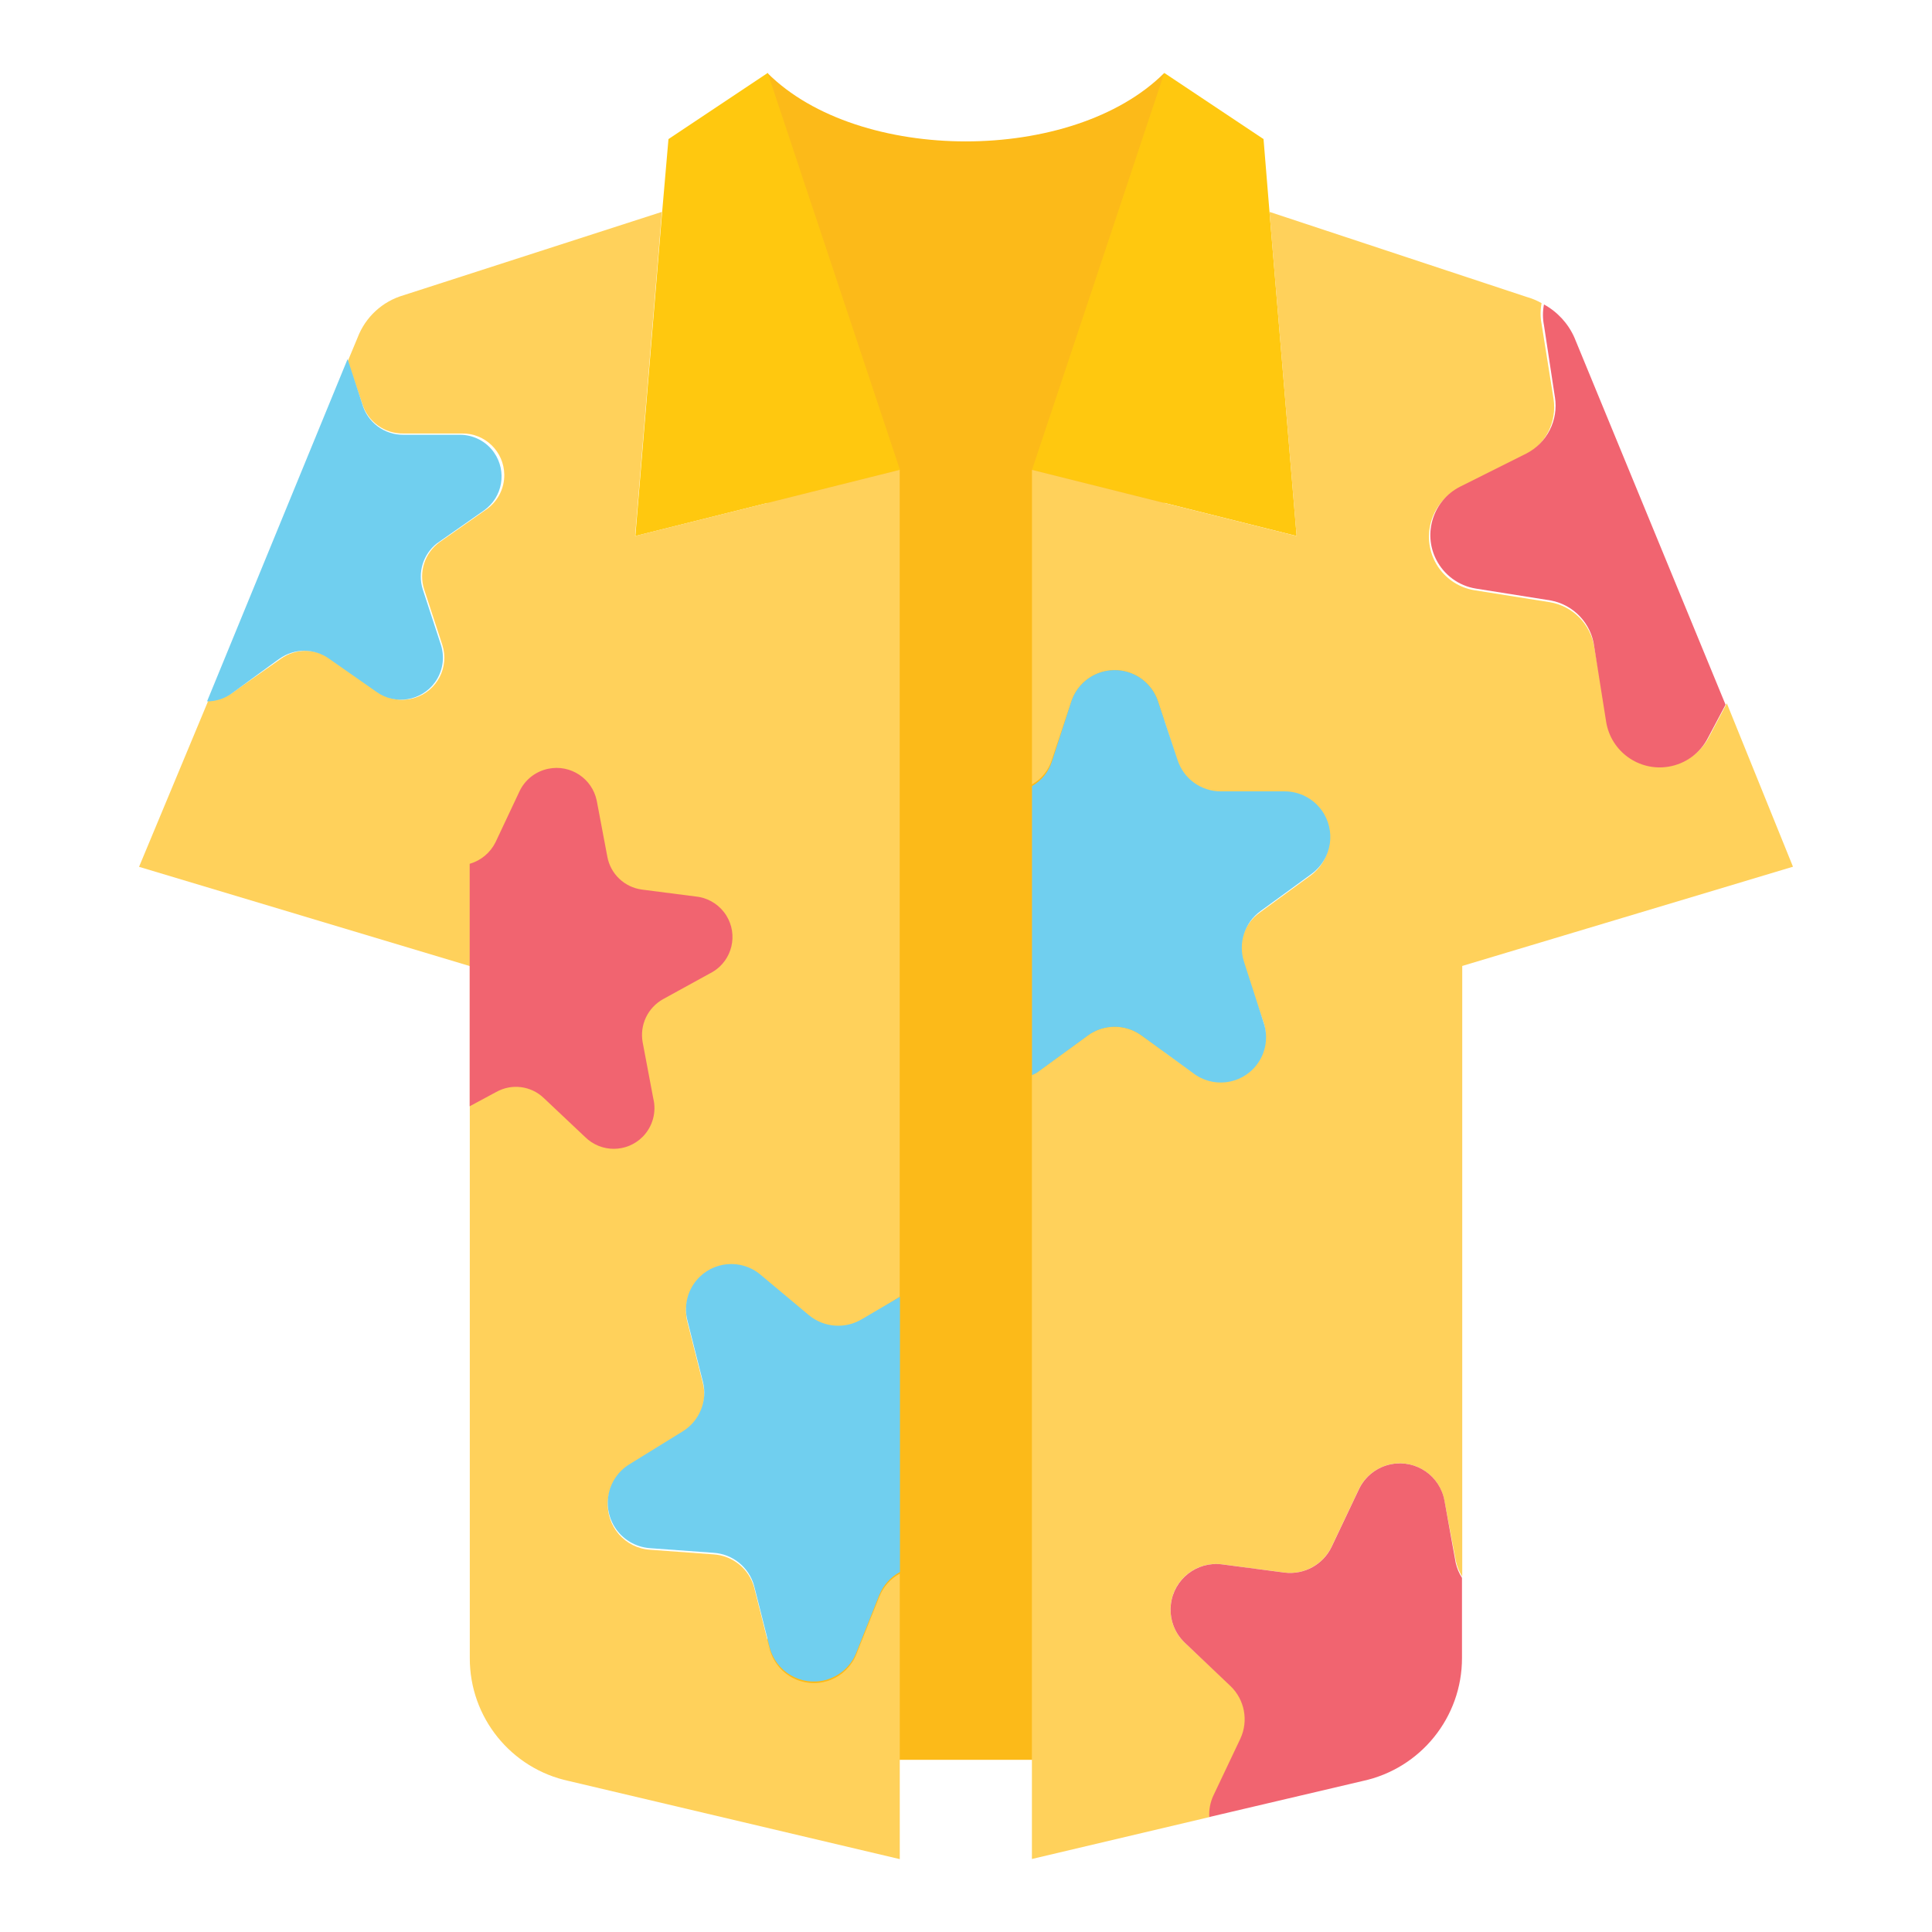
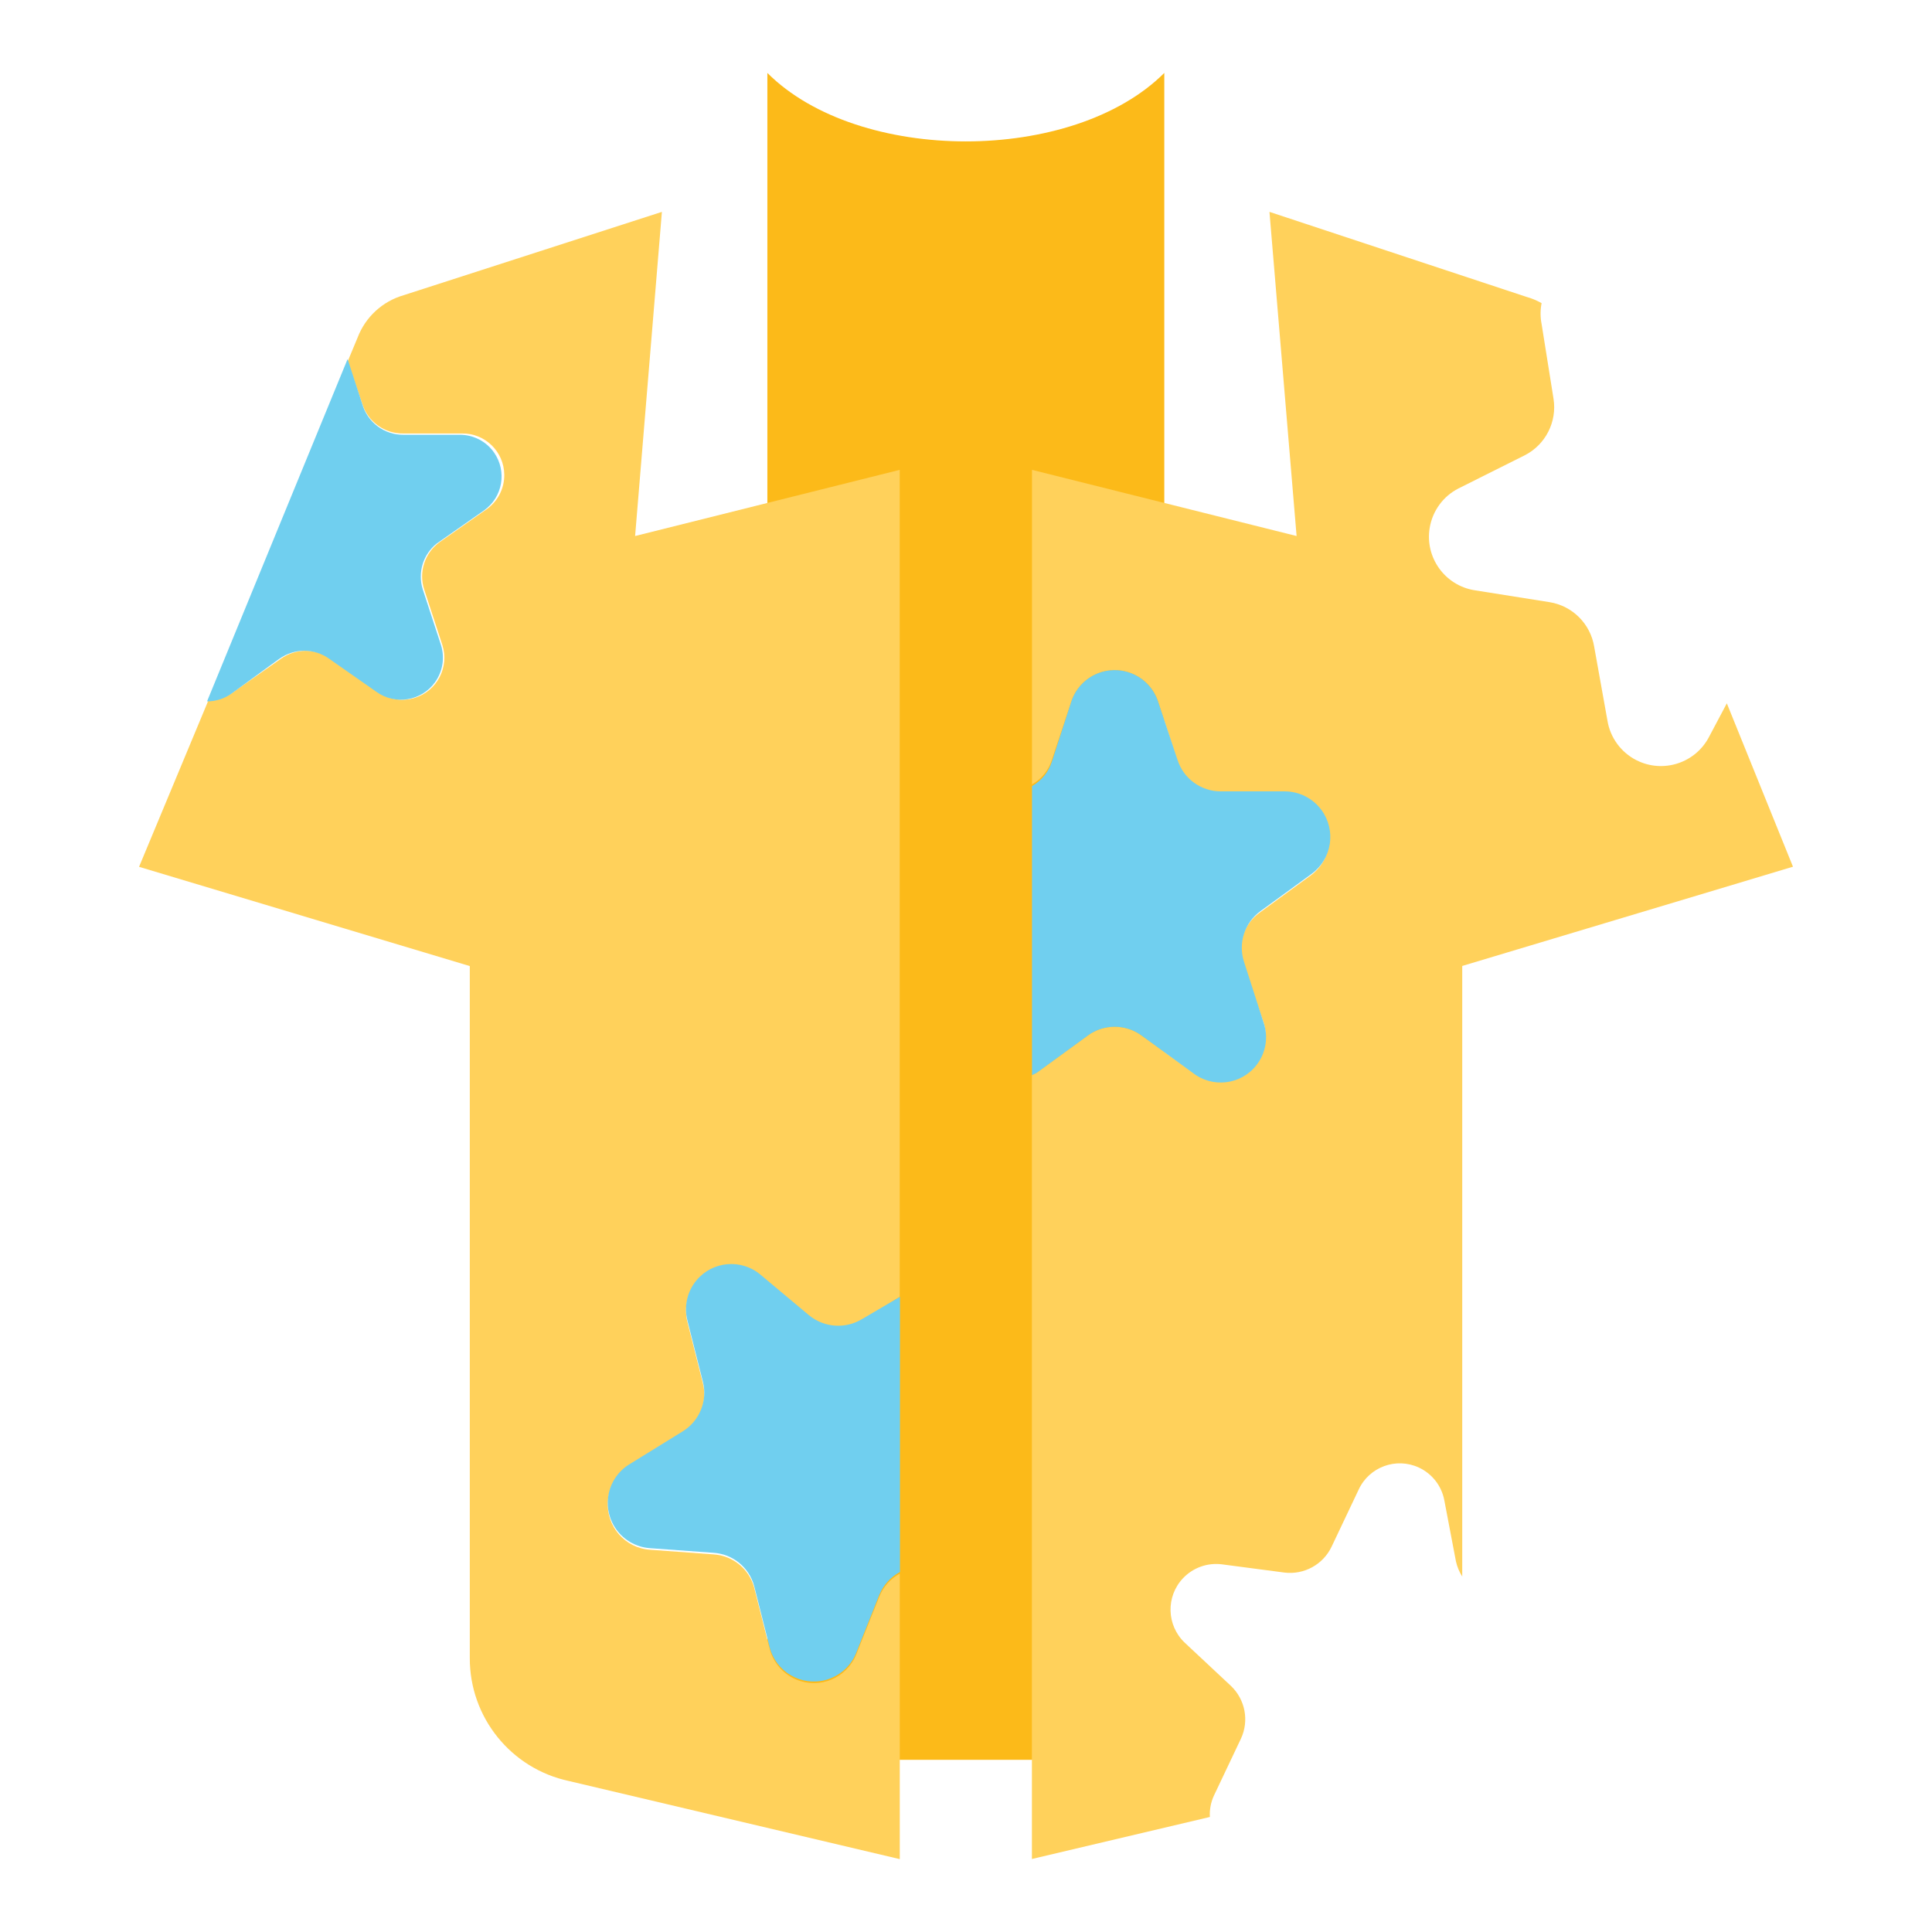
<svg xmlns="http://www.w3.org/2000/svg" id="Layer_1" version="1.1" viewBox="0 0 512 512">
  <defs>
    <style>
      .st0 {
        fill: #70cfef;
      }

      .st1 {
        fill: #fcba19;
      }

      .st2 {
        fill: #f16470;
      }

      .st3 {
        fill: #ffd15b;
      }

      .st4 {
        fill: #ffc80f;
      }
    </style>
  </defs>
  <path class="st1" d="M203.36,19.33c24.19,24.19,80.99,24.19,105.19,0v447.04h-105.19V19.33Z" />
-   <path class="st4" d="M299.78,45.63l8.77-26.3,26.3,17.53,1.58,19.28,7.19,85.9-70.12-17.53,26.3-78.89ZM212.22,45.63l-8.77-26.3-26.3,17.53-1.67,19.28-7.1,85.9,70.12-17.53-26.3-78.89Z" />
  <path class="st3" d="M233.08,422.98l-6.22,15.6c-2.56,6.17-9.64,9.1-15.81,6.54-3.5-1.45-6.11-4.45-7.07-8.12l-4.12-16.3c-1.34-4.93-5.68-8.46-10.78-8.77l-16.83-1.23c-6.62-.45-11.61-6.19-11.16-12.8.26-3.85,2.36-7.34,5.64-9.37l14.2-8.77c4.46-2.75,6.62-8.07,5.35-13.15l-4.12-16.3c-1.6-6.44,2.32-12.95,8.76-14.55,3.73-.93,7.67-.01,10.61,2.45l12.89,10.78c4.02,3.3,9.68,3.69,14.11.96l9.9-6.31V124.52l-70.12,17.53,7.1-85.9-68.46,22.09c-5.6,1.62-10.11,5.78-12.18,11.22l-2.63,6.31,3.86,11.22c1.48,4.78,5.95,8,10.96,7.89h15.51c6.1-.07,11.1,4.82,11.17,10.92.04,3.64-1.71,7.06-4.68,9.16l-12.53,8.77c-3.87,2.85-5.5,7.86-4.03,12.45l4.82,14.73c1.88,5.85-1.34,12.12-7.19,14-3.36,1.08-7.03.5-9.9-1.56l-12.53-8.77c-3.93-2.81-9.22-2.81-13.15,0l-12.53,8.77c-1.92,1.43-4.26,2.2-6.66,2.19l-18.41,44.18,87.65,26.3v183.37c-.05,15.72,10.92,29.33,26.3,32.61l87.65,20.69v-75.65c-2.41,1.32-4.3,3.42-5.35,5.96Z" />
  <path class="st0" d="M74.07,174.57c3.93-2.81,9.22-2.81,13.15,0l12.53,8.77c4.99,3.59,11.95,2.45,15.54-2.55,2.06-2.87,2.64-6.54,1.56-9.9l-4.82-14.73c-1.38-4.41.08-9.21,3.68-12.1l12.53-8.77c4.99-3.51,6.18-10.4,2.67-15.39-2.09-2.97-5.52-4.72-9.16-4.68h-14.81c-5.1.06-9.6-3.32-10.96-8.24l-3.86-11.83-37.25,90.72c2.4.01,4.74-.76,6.66-2.19l12.53-9.12ZM228.52,349.53c-4.43,2.72-10.1,2.33-14.11-.96l-12.89-10.78c-5.08-4.26-12.66-3.6-16.92,1.48-2.47,2.94-3.38,6.89-2.45,10.61l4.12,16.3c1.28,5.08-.89,10.4-5.35,13.15l-14.2,8.77c-5.63,3.5-7.36,10.91-3.85,16.54,2.04,3.28,5.53,5.37,9.37,5.64l16.83,1.23c5.1.31,9.44,3.83,10.78,8.77l4.12,16.3c1.69,6.46,8.3,10.34,14.76,8.65,3.66-.96,6.67-3.57,8.12-7.07l6.22-15.6c1.07-2.55,2.99-4.66,5.43-5.96v-72.93l-9.99,5.87Z" />
  <path class="st3" d="M336.42,56.15l7.19,85.9-70.12-17.53v83.36c2.51-1.42,4.39-3.74,5.26-6.49l5.17-15.51c2.1-6.34,8.94-9.78,15.29-7.68,3.63,1.2,6.48,4.05,7.68,7.68l5.17,15.95c1.6,4.98,6.25,8.35,11.48,8.33h16.74c6.68.05,12.06,5.5,12.01,12.18-.03,3.81-1.85,7.38-4.91,9.64l-13.59,9.9c-4.21,3.05-5.98,8.46-4.38,13.41l5.43,15.6c2.05,6.31-1.41,13.08-7.72,15.13-3.66,1.19-7.67.55-10.78-1.72l-13.85-9.9c-4.24-3.07-9.96-3.07-14.2,0l-13.59,9.9-1.23.61v207.74l47.16-11.13c-.11-1.93.25-3.85,1.05-5.61l7.19-15.16c2.2-4.73,1.14-10.33-2.63-13.94l-12.27-11.48c-4.84-4.6-5.04-12.26-.44-17.1,2.64-2.78,6.45-4.14,10.25-3.67l16.65,2.19c5.19.62,10.19-2.13,12.45-6.84l7.19-15.16c2.79-6.01,9.94-8.63,15.95-5.83,3.53,1.64,6.05,4.89,6.75,8.72l3.07,16.13c.32,1.43.88,2.79,1.67,4.03v-161.81l87.65-26.3-17.53-43.3-4.65,8.77c-3.6,7.07-12.26,9.89-19.33,6.29-4.08-2.08-6.93-5.98-7.66-10.49l-3.51-19.55c-.98-6.08-5.75-10.85-11.83-11.83l-19.9-3.16c-7.84-1.28-13.15-8.67-11.87-16.5.74-4.52,3.58-8.42,7.66-10.49l17.53-8.77c5.52-2.81,8.6-8.87,7.63-14.99l-3.16-19.81c-.36-1.82-.36-3.7,0-5.52-1.27-.72-2.62-1.28-4.03-1.67l-68.11-22.53Z" />
  <path class="st0" d="M288.3,274.41c4.24-3.07,9.96-3.07,14.2,0l13.59,9.9c5.21,4.1,12.76,3.2,16.86-2.01,2.54-3.23,3.25-7.53,1.89-11.4l-5.17-16.04c-1.6-4.95.17-10.36,4.38-13.41l13.59-9.9c5.37-3.97,6.51-11.54,2.54-16.92-2.26-3.06-5.84-4.88-9.64-4.91h-17c-5.23.02-9.88-3.35-11.48-8.33l-5.17-15.51c-2.1-6.34-8.94-9.78-15.29-7.68-3.63,1.2-6.48,4.05-7.68,7.68l-5.17,15.95c-.87,2.75-2.75,5.07-5.26,6.49v76.61l1.23-.61,13.59-9.9Z" />
-   <path class="st2" d="M382.79,397.65c-1.2-6.52-7.45-10.84-13.98-9.64-3.83.7-7.08,3.22-8.72,6.75l-7.19,15.16c-2.25,4.71-7.26,7.46-12.45,6.84l-16.65-2.19c-6.63-.82-12.67,3.89-13.49,10.52-.47,3.81.89,7.61,3.67,10.25l12.1,11.48c3.77,3.6,4.83,9.21,2.63,13.94l-7.19,15.16c-.8,1.76-1.16,3.68-1.05,5.61l40.67-9.55c15.36-3.31,26.32-16.9,26.3-32.61v-21.21c-.78-1.24-1.35-2.6-1.67-4.03l-2.98-16.48ZM412.07,105.23c.98,6.12-2.1,12.18-7.63,14.99l-17.53,8.77c-7.07,3.6-9.89,12.26-6.29,19.33,2.08,4.08,5.98,6.93,10.49,7.66l19.9,3.16c6.08,1.17,10.72,6.12,11.48,12.27l3.16,19.9c1.28,7.84,8.67,13.15,16.5,11.87,4.52-.74,8.42-3.58,10.49-7.66l4.65-8.77-40.06-97.3c-1.65-3.73-4.49-6.81-8.06-8.77-.36,1.82-.36,3.7,0,5.52l2.89,19.02ZM185.13,237.68l-14.99-1.93c-4.65-.61-8.37-4.15-9.2-8.77l-2.8-14.81c-1.22-5.88-6.97-9.66-12.85-8.44-3.31.68-6.11,2.86-7.58,5.9l-6.4,13.59c-1.38,2.77-3.86,4.84-6.84,5.7v64.25l7.01-3.77c4.1-2.31,9.22-1.67,12.62,1.58l10.96,10.34c4.23,4.19,11.05,4.17,15.25-.06,2.65-2.67,3.72-6.54,2.81-10.2l-2.8-14.81c-.85-4.6,1.34-9.22,5.43-11.48l13.24-7.28c5.07-3.12,6.65-9.76,3.52-14.83-1.63-2.64-4.32-4.46-7.38-4.98h0Z" />
</svg>